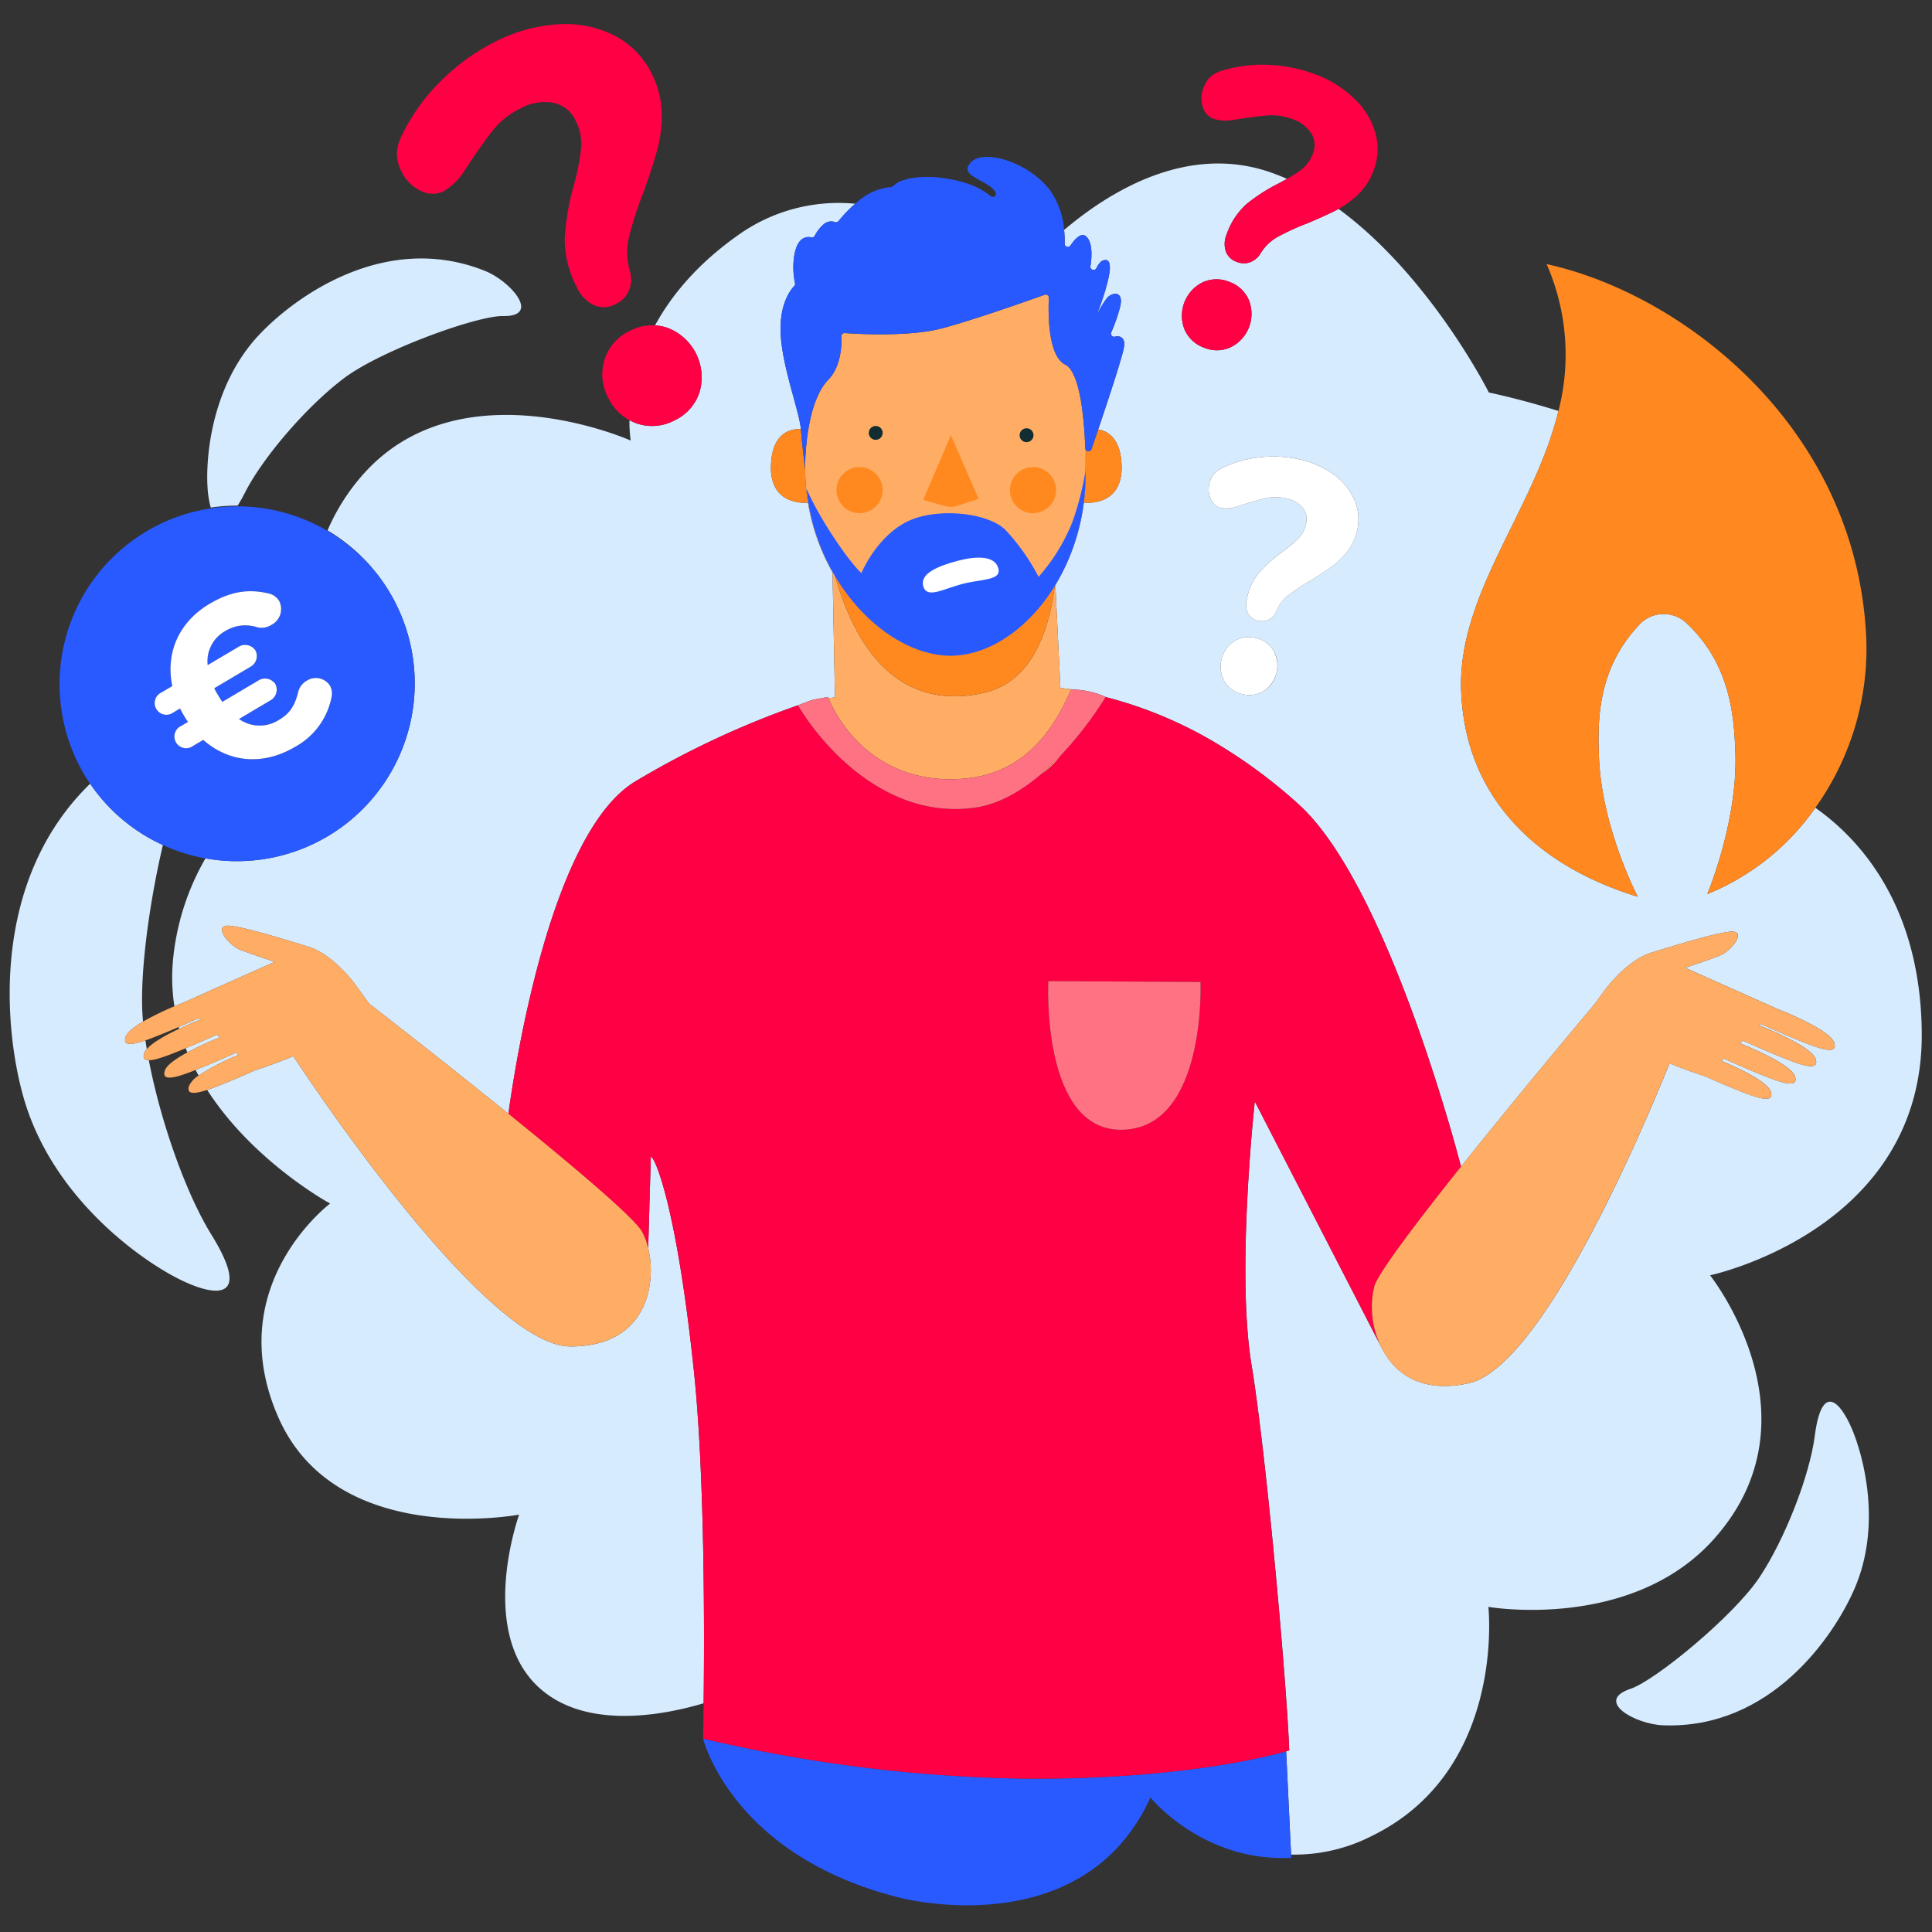
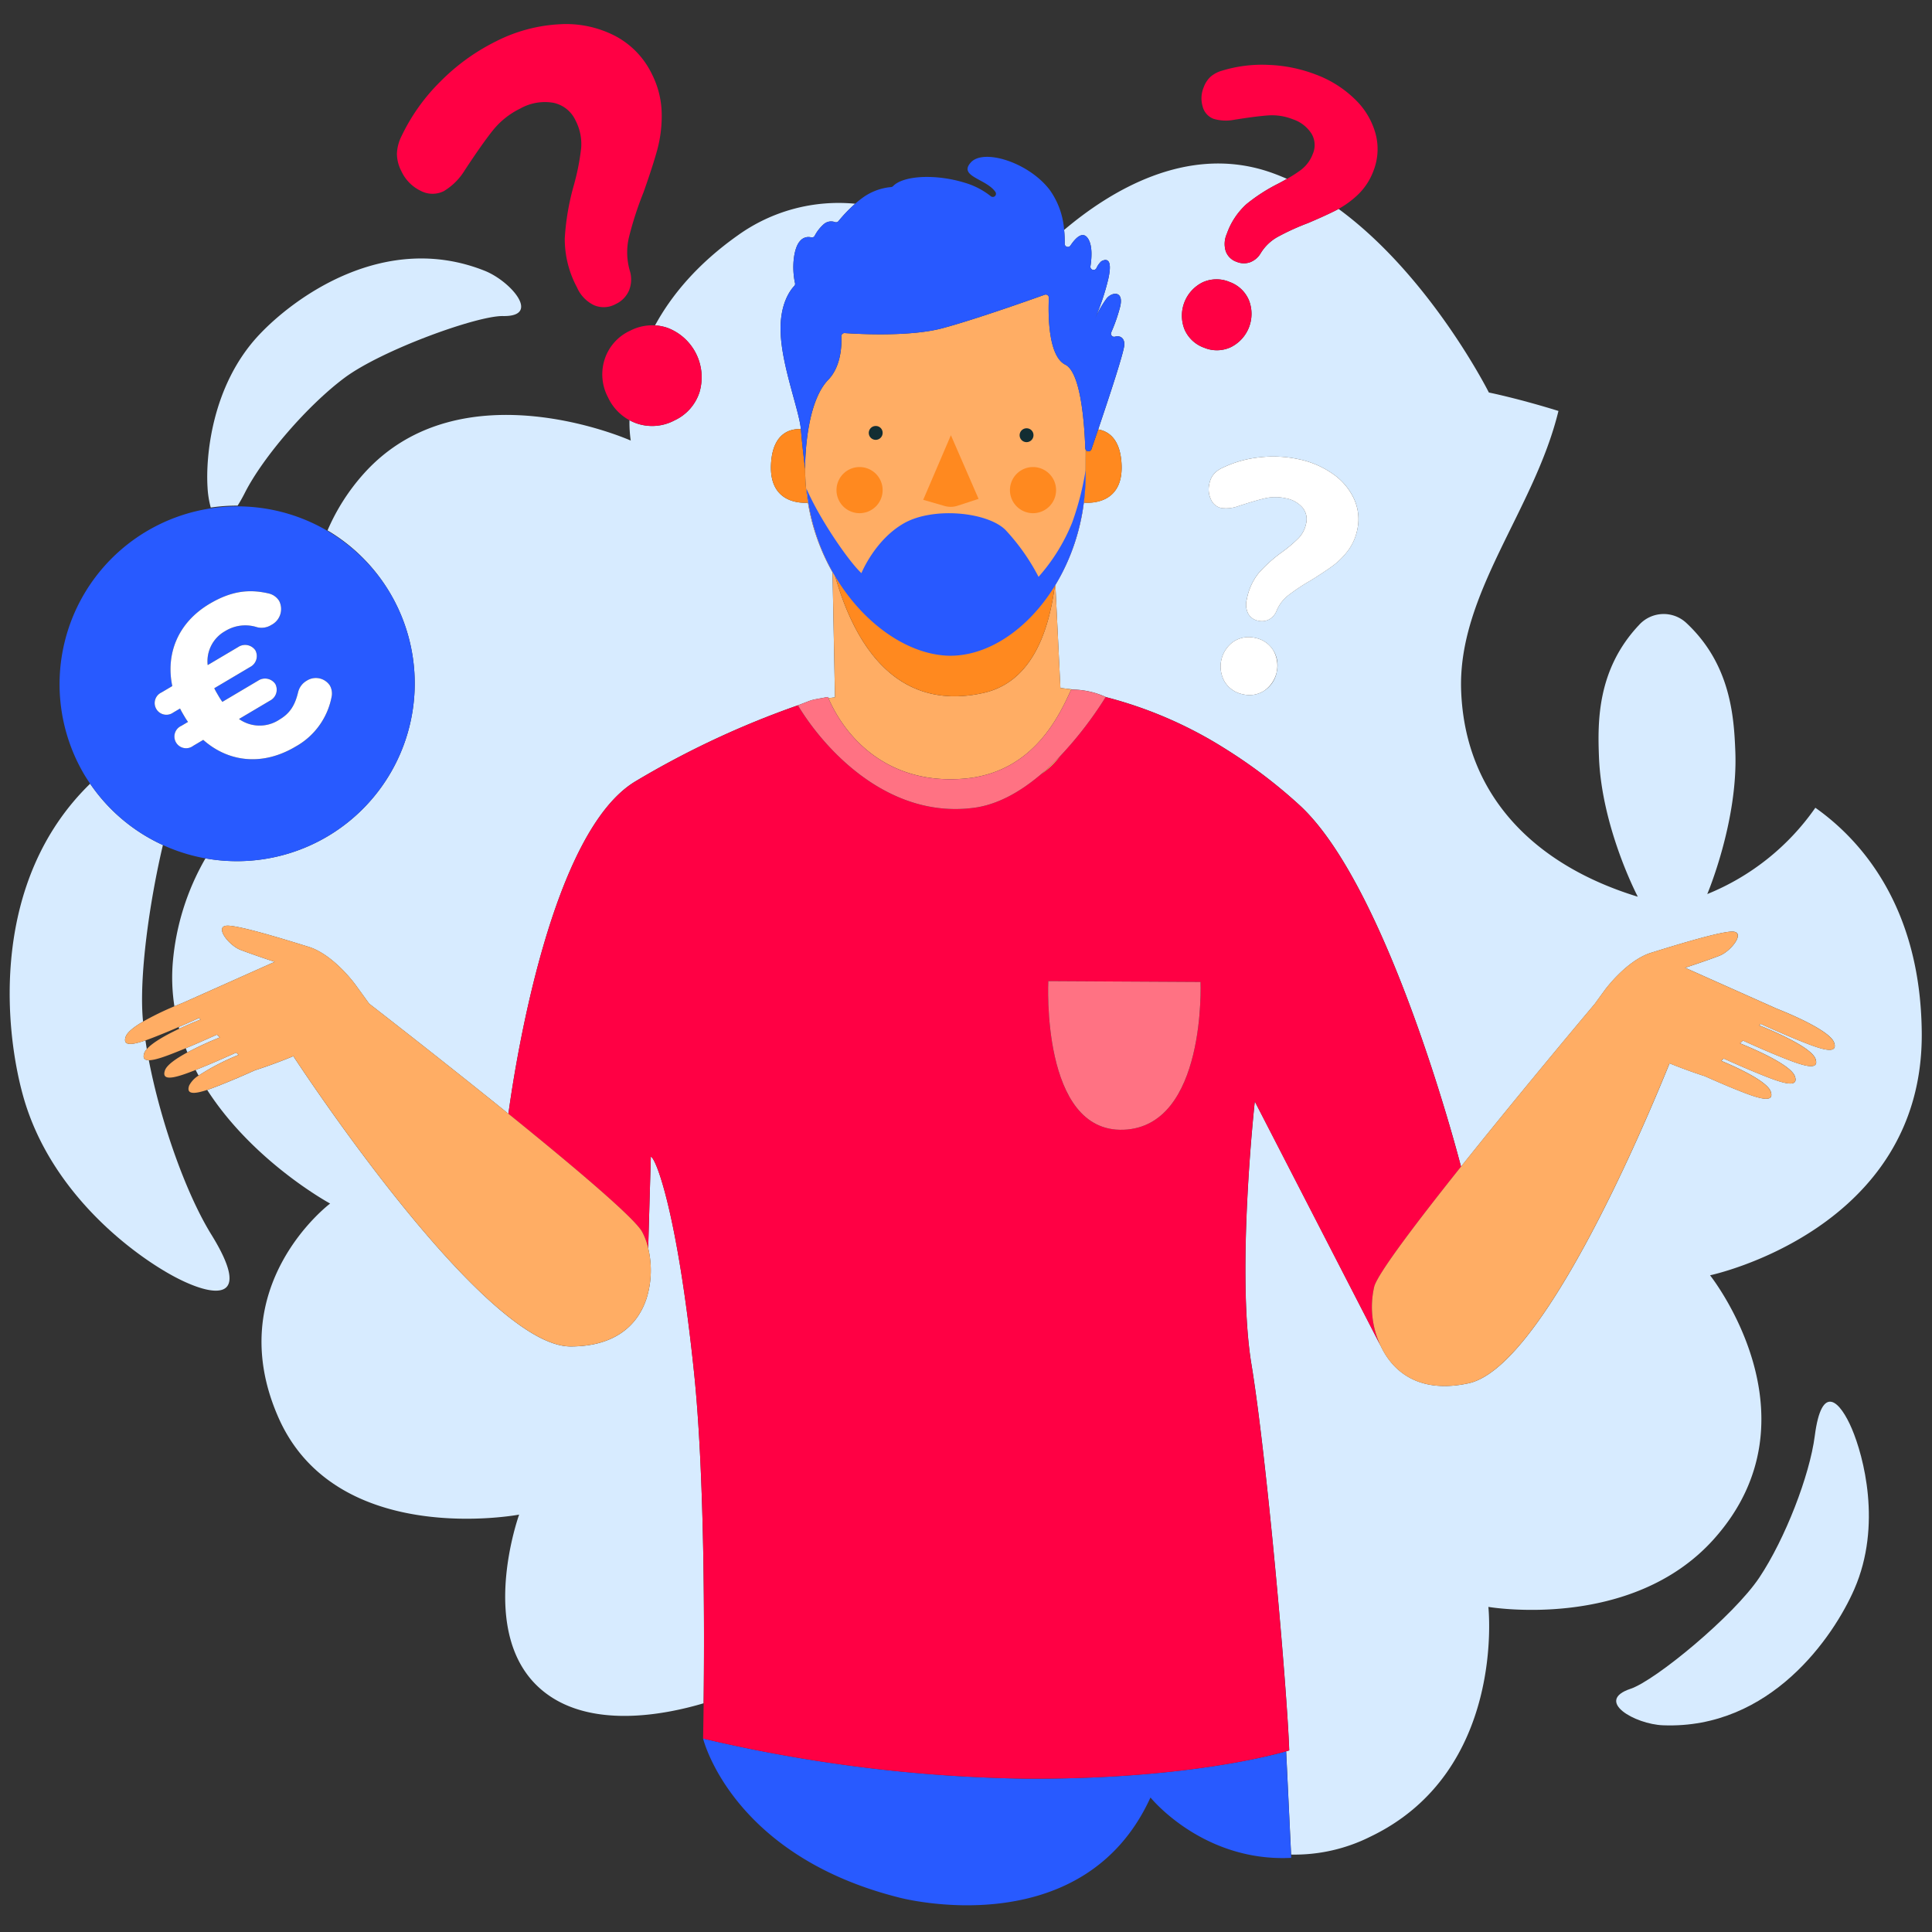
<svg xmlns="http://www.w3.org/2000/svg" id="Calque_1" data-name="Calque 1" viewBox="0 0 400 400">
  <rect x="0" y="0" width="400" height="400" fill="#333333" stroke="none" />
  <defs>
    <style>.cls-1{fill:none;}.cls-2{fill:#d7ebff;}.cls-3{fill:#ff8920;}.cls-4{fill:#f04;}.cls-5{fill:#fff;}.cls-6{fill:#285aff;}.cls-7{fill:#ffad64;}.cls-8{fill:#ff891f;}.cls-9{fill:#2859ff;}.cls-10{fill:#ff7283;}.cls-11{fill:#122d32;}</style>
  </defs>
  <title>tvrg-gaz-quoi-faire</title>
  <path class="cls-1" d="M35.775,199.275a51.767,51.767,0,0,1,6.767-21.564,37,37,0,0,1-8.815-2.754c-2.8,11.87-4.985,27.435-4.126,36.385.005.054.014.111.019.164a59.11,59.11,0,0,1,6.49-3.166A38.629,38.629,0,0,1,35.775,199.275Z" />
  <path class="cls-1" d="M37.1,212.993c-.033-.119-.062-.241-.094-.361-1.114.482-2.306.987-3.466,1.457s-2.337.94-3.423,1.315c.089.594.177,1.187.279,1.794C31.61,215.79,34.522,214.208,37.1,212.993Z" />
  <path class="cls-2" d="M44.9,214.209c-1.339.609-3.884,1.751-6.443,2.814.112.287.215.579.332.863a70.077,70.077,0,0,1,6.723-3.106Z" />
  <path class="cls-2" d="M354.861,318.627c22.548-25.237-.813-54.59-.813-54.59s44.191-9.326,43.83-50.232c-.235-26.568-13.063-40.24-22.03-46.568a50.237,50.237,0,0,1-22.377,17.869s6.364-15,5.811-29.458c-.276-7.228-.958-18.061-10.09-26.621a6.87,6.87,0,0,0-9.855.377c-8.714,9.243-8.566,20.1-8.289,27.325.564,14.735,8.042,28.928,8.042,28.928-21.05-6.434-35.732-20.629-36.573-42.592-.77-20.109,15.147-37.422,20.145-57.98-8.4-2.609-14.408-3.82-14.408-3.82S296.175,57.2,277.131,43.253c-.124.068-.245.144-.37.208q-2.274,1.165-5.975,2.732a49.9,49.9,0,0,0-6.3,2.877,9.568,9.568,0,0,0-3.51,3.416,4.306,4.306,0,0,1-2.211,1.827,3.889,3.889,0,0,1-2.735-.106,3.6,3.6,0,0,1-2.268-2.246A5.127,5.127,0,0,1,254,48.415a14.939,14.939,0,0,1,4.073-6.155A36.156,36.156,0,0,1,264.682,38c.643-.338,1.221-.659,1.768-.971-1.3-.568-2.618-1.094-3.963-1.535-16.877-5.528-32.617,4.023-42.174,12.117a24.4,24.4,0,0,1,.117,2.849.655.655,0,0,0,1.2.375c1.107-1.651,2.622-3.161,3.706-1.318.787,1.338.747,3.521.428,5.624a.657.657,0,0,0,1.225.41,4.445,4.445,0,0,1,1.022-1.45c.859-.478,2.483-.86,1.432,3.725A48.289,48.289,0,0,1,226.69,66a23.235,23.235,0,0,1,2.466-4.263c1.146-1.337,3.725-1.624,2.675,2.1a34.977,34.977,0,0,1-1.757,4.98.651.651,0,0,0,.773.886c1.063-.3,2,.283,1.939,1.679-.059,1.473-3.1,10.685-5.417,17.529,2,.336,4.611,1.833,4.843,7.3.357,8.382-6.86,7.94-7.82,7.844a43.467,43.467,0,0,1-5.886,17.029l1.039,21.341c.255.037.51.065.765.1.681.087,1.424.174,2.108.25a17.132,17.132,0,0,1,6.5,1.516l-.01.015a86.688,86.688,0,0,1,24.677,10.654A105.5,105.5,0,0,1,269.277,166.9c18.588,17.425,33.214,74.647,33.214,74.647v0c10.883-13.647,23.444-28.659,27.7-33.719l2-2.754s4.5-6.243,9.727-7.84c2.549-.779,13.357-4.215,16.551-4.358s0,4.037-2.468,5-7.114,2.487-7.114,2.487l19.019,8.49s10.852,4.174,11.832,7.005-3.484,1.089-7.513-.544c-2.988-1.211-6.206-2.658-7.674-3.327l-.328.306c1.322.519,10.757,4.308,11.668,6.941.98,2.831-3.484,1.089-7.513-.544-2.9-1.174-5.991-2.562-7.517-3.256l-.612.571c2.082.834,10.51,4.342,11.368,6.822.98,2.831-3.484,1.089-7.513-.545-2.729-1.106-5.624-2.4-7.23-3.125l-.5.47c3.05,1.28,9.493,4.2,10.238,6.357.98,2.831-3.484,1.089-7.513-.544-2.184-.885-4.472-1.889-6.131-2.631h0s-3.287-1.027-7.3-2.658c-6.223,15.355-26.647,63.017-41.634,66.246-9.971,2.148-15.516-2.184-18.116-7.638l0,0-26.118-50.72s-3.824,34.623-.75,54.1c3.22,19.329,7.438,67.515,7.877,80.255,0,0-.222.07-.637.189l1.025,21.388a35.031,35.031,0,0,0,16.425-3.719c28.143-13.5,24.41-47.562,24.41-47.562S337.741,337.8,354.861,318.627ZM245.234,68.177a7.7,7.7,0,0,1,3.776-9.729,6.938,6.938,0,0,1,5.577-.065,6.836,6.836,0,0,1,3.994,3.78,7.7,7.7,0,0,1-3.776,9.729,6.83,6.83,0,0,1-5.5.1A6.932,6.932,0,0,1,245.234,68.177Zm19.092,70.968a5.853,5.853,0,0,1-2.533,3.822,5.591,5.591,0,0,1-4.433.781,5.674,5.674,0,0,1-3.78-2.559,6.306,6.306,0,0,1,1.808-8.349,5.679,5.679,0,0,1,4.5-.766,5.6,5.6,0,0,1,3.712,2.545A5.859,5.859,0,0,1,264.326,139.145ZM281,109.714a10.786,10.786,0,0,1-1.976,4.369,15.553,15.553,0,0,1-3.121,3.09q-1.689,1.233-4.481,2.973a40.853,40.853,0,0,0-4.729,3.133,7.832,7.832,0,0,0-2.4,3.211,3.525,3.525,0,0,1-1.553,1.76,3.183,3.183,0,0,1-2.225.265,2.949,2.949,0,0,1-2.121-1.525,4.2,4.2,0,0,1-.26-2.9,12.227,12.227,0,0,1,2.505-5.5,29.6,29.6,0,0,1,4.8-4.29,28.092,28.092,0,0,0,3.438-2.915,6.078,6.078,0,0,0,1.532-2.972,3.764,3.764,0,0,0-.737-3.322,5.977,5.977,0,0,0-3.525-1.936,9.548,9.548,0,0,0-4.23.008q-2.058.478-5.577,1.635a7.353,7.353,0,0,1-3.493.381,3.03,3.03,0,0,1-2.138-1.778,4.855,4.855,0,0,1-.33-3.234,4.543,4.543,0,0,1,.889-1.975,5.122,5.122,0,0,1,1.737-1.294,23.151,23.151,0,0,1,7.691-2.208,24.827,24.827,0,0,1,8.126.374,18.879,18.879,0,0,1,7.245,3.132,12.765,12.765,0,0,1,4.338,5.238A10.092,10.092,0,0,1,281,109.714Z" />
  <path class="cls-2" d="M41.54,211.069l-.328-.306c-.9.409-2.454,1.11-4.208,1.87.032.12.061.241.094.361C39.168,212.017,41.01,211.277,41.54,211.069Z" />
  <path class="cls-2" d="M224.835,93.172a.6.6,0,0,1-.054-.081q0,.623-.005,1.246Z" />
  <path class="cls-2" d="M143.7,284.2c-3.467-33.37-7.926-44.46-8.951-44.729l-.547,18.964a19.666,19.666,0,0,1-.3,10.268v.024l-.005-.006c-1.715,5.38-6.274,10.051-15.756,10.051-17.862,0-55.637-57.4-57.407-60.1-4.294,1.78-7.936,2.921-7.936,2.921h0c-1.659.742-3.948,1.746-6.131,2.631-1.275.517-2.593,1.044-3.77,1.434,9.635,14.98,25.455,23.524,25.455,23.524s-22.725,17.055-10.7,44.315,49.831,20.086,49.831,20.086-8.9,24.628,4.543,36.19c9.818,8.447,25.765,5.222,33.652,2.87C145.853,338.243,145.937,305.75,143.7,284.2Z" />
  <path class="cls-2" d="M80.723,122.731a36.8,36.8,0,0,1-38.181,54.98,51.767,51.767,0,0,0-6.767,21.564,38.629,38.629,0,0,0,.334,9.066c1.053-.445,1.748-.712,1.748-.712l19.019-8.49s-4.646-1.528-7.114-2.487-5.662-5.139-2.468-5,14,3.579,16.551,4.358c5.227,1.6,9.727,7.84,9.727,7.84l2.856,3.94c4.909,3.81,17.042,13.272,28.831,22.8,1.613-11.728,9.047-58.464,26.291-68.816a184.154,184.154,0,0,1,33.644-15.744h0c3.617-1.369,2.087-.955,6.21-1.731.035.083.074.166.109.249l.186-.018,1.173-.161-.509-25.9a43.429,43.429,0,0,1-5.088-14.39c-1.429.1-7.991.146-7.651-7.858.291-6.841,4.295-7.47,6.186-7.383-.316-3.776-3.993-13.184-4.18-20.028-.239-5.9,2.047-8.8,2.812-9.6a.646.646,0,0,0,.161-.591c-.742-3.367-.253-7.335,1.038-8.719a2.251,2.251,0,0,1,2.3-.757.645.645,0,0,0,.729-.318,8.323,8.323,0,0,1,1.941-2.458,2.308,2.308,0,0,1,2.265-.38.647.647,0,0,0,.72-.205,30.08,30.08,0,0,1,3.464-3.6,35.777,35.777,0,0,0-24.211,6.479c-8.558,6.041-13.9,12.593-17.23,18.707a9.879,9.879,0,0,1,2.642.536,10.937,10.937,0,0,1,6.569,13.279,9.7,9.7,0,0,1-5.169,5.849,9.84,9.84,0,0,1-7.894.613A10.262,10.262,0,0,1,130.329,87a24.936,24.936,0,0,0,.263,4.216S95.547,75.545,75.336,98.044a42.975,42.975,0,0,0-7.524,11.773A36.627,36.627,0,0,1,80.723,122.731Z" />
  <path class="cls-2" d="M48.889,217.933c-1.606.728-4.5,2.019-7.23,3.125-.383.155-.77.311-1.156.464.2.39.4.781.614,1.163a48.1,48.1,0,0,1,8.276-4.282Z" />
  <path class="cls-2" d="M29.872,218.009a2.675,2.675,0,0,1,.522-.81c-.1-.607-.191-1.2-.279-1.794-2.711.937-4.79,1.251-4.09-.771.332-.96,1.8-2.074,3.595-3.127-.005-.054-.014-.111-.019-.164-.859-8.95,1.322-24.515,4.126-36.385a36.585,36.585,0,0,1-15.065-12.7C-1.976,182.354.854,212.793,4.781,226.886c5.716,20.524,23.484,33.3,31.482,37.519s16.267,5.384,7.492-8.8c-5.26-8.51-10.478-23.3-12.944-36.1C29.923,219.5,29.5,219.092,29.872,218.009Z" />
-   <path class="cls-3" d="M302.517,143.064c.84,21.964,15.523,36.159,36.573,42.592,0,0-7.477-14.192-8.042-28.928-.276-7.228-.425-18.082,8.289-27.325a6.87,6.87,0,0,1,9.855-.377c9.132,8.56,9.814,19.393,10.09,26.621.553,14.458-5.811,29.458-5.811,29.458a50.237,50.237,0,0,0,22.377-17.869,56.713,56.713,0,0,0,10.561-34.623c-1.681-43.928-37.957-71.775-66.2-77.933a46.552,46.552,0,0,1,2.453,30.4C317.664,105.642,301.748,122.955,302.517,143.064Z" />
  <path class="cls-4" d="M87.047,39.483a5.255,5.255,0,0,0,4.821.1,12.754,12.754,0,0,0,4.327-4.291q3.523-5.371,5.8-8.243a16.56,16.56,0,0,1,5.729-4.581,10.366,10.366,0,0,1,6.873-1.183,6.527,6.527,0,0,1,4.59,3.71,10.542,10.542,0,0,1,1.133,5.688,48.722,48.722,0,0,1-1.514,7.67,51.329,51.329,0,0,0-1.878,11.007,21.206,21.206,0,0,0,2.542,10.164,7.278,7.278,0,0,0,3.485,3.651,5.114,5.114,0,0,0,4.525-.223,5.521,5.521,0,0,0,2.732-2.763,6.112,6.112,0,0,0,.206-4.065,13.583,13.583,0,0,1-.213-6.95,70.842,70.842,0,0,1,3.03-9.36q1.907-5.378,2.866-8.875a26.978,26.978,0,0,0,.894-7.564,18.706,18.706,0,0,0-2.039-8.062,17.5,17.5,0,0,0-7.588-7.87,22.139,22.139,0,0,0-11.544-2.419A32.741,32.741,0,0,0,102.611,8.6a43.056,43.056,0,0,0-11.427,8.273,40.151,40.151,0,0,0-8.048,11.3,8.882,8.882,0,0,0-.958,3.632,7.879,7.879,0,0,0,.927,3.639A8.419,8.419,0,0,0,87.047,39.483Z" />
  <path class="cls-4" d="M139.659,87.028a9.7,9.7,0,0,0,5.169-5.849A10.937,10.937,0,0,0,138.259,67.9a9.879,9.879,0,0,0-2.642-.536,10.009,10.009,0,0,0-5.144,1.1,9.849,9.849,0,0,0-5.277,5.9,10.161,10.161,0,0,0,.694,7.921,10.28,10.28,0,0,0,5.875,5.358A9.84,9.84,0,0,0,139.659,87.028Z" />
  <path class="cls-4" d="M254.8,71.891a7.7,7.7,0,0,0,3.776-9.729,6.836,6.836,0,0,0-3.994-3.78,6.938,6.938,0,0,0-5.577.065,7.7,7.7,0,0,0-3.776,9.729,6.932,6.932,0,0,0,4.073,3.811A6.83,6.83,0,0,0,254.8,71.891Z" />
  <path class="cls-4" d="M258.069,42.259A14.939,14.939,0,0,0,254,48.415a5.127,5.127,0,0,0-.239,3.548,3.6,3.6,0,0,0,2.268,2.246,3.889,3.889,0,0,0,2.735.106,4.306,4.306,0,0,0,2.211-1.827,9.568,9.568,0,0,1,3.51-3.416,49.9,49.9,0,0,1,6.3-2.877q3.7-1.567,5.975-2.732c.125-.064.246-.141.37-.208a19.21,19.21,0,0,0,3.986-2.925,13.178,13.178,0,0,0,3.22-4.894,12.33,12.33,0,0,0,.48-7.686,15.6,15.6,0,0,0-4.234-7.149,23.065,23.065,0,0,0-8.144-5.163,30.332,30.332,0,0,0-9.734-2,28.286,28.286,0,0,0-9.7,1.195,6.257,6.257,0,0,0-2.343,1.229,5.55,5.55,0,0,0-1.45,2.213,5.931,5.931,0,0,0-.22,3.965,3.7,3.7,0,0,0,2.24,2.553,8.984,8.984,0,0,0,4.288.208q4.467-.724,7.042-.907a11.666,11.666,0,0,1,5.106.8,7.3,7.3,0,0,1,3.884,3.009,4.6,4.6,0,0,1,.255,4.149,7.426,7.426,0,0,1-2.417,3.294,27.217,27.217,0,0,1-2.938,1.89c-.547.313-1.125.634-1.768.971A36.156,36.156,0,0,0,258.069,42.259Z" />
  <path class="cls-5" d="M276.069,98.2a18.879,18.879,0,0,0-7.245-3.132,24.827,24.827,0,0,0-8.126-.374,23.151,23.151,0,0,0-7.691,2.208,5.122,5.122,0,0,0-1.737,1.294,4.543,4.543,0,0,0-.889,1.975,4.855,4.855,0,0,0,.33,3.234,3.03,3.03,0,0,0,2.138,1.778,7.353,7.353,0,0,0,3.493-.381q3.519-1.157,5.577-1.635a9.548,9.548,0,0,1,4.23-.008,5.977,5.977,0,0,1,3.525,1.936,3.764,3.764,0,0,1,.737,3.322,6.078,6.078,0,0,1-1.532,2.972,28.092,28.092,0,0,1-3.438,2.915,29.6,29.6,0,0,0-4.8,4.29,12.227,12.227,0,0,0-2.505,5.5,4.2,4.2,0,0,0,.26,2.9,2.949,2.949,0,0,0,2.121,1.525,3.183,3.183,0,0,0,2.225-.265,3.525,3.525,0,0,0,1.553-1.76,7.832,7.832,0,0,1,2.4-3.211,40.853,40.853,0,0,1,4.729-3.133q2.792-1.74,4.481-2.973a15.553,15.553,0,0,0,3.121-3.09A10.786,10.786,0,0,0,281,109.714a10.092,10.092,0,0,0-.6-6.275A12.765,12.765,0,0,0,276.069,98.2Z" />
  <path class="cls-5" d="M259.888,132.073a5.679,5.679,0,0,0-4.5.766,6.306,6.306,0,0,0-1.808,8.349,5.674,5.674,0,0,0,3.78,2.559,5.591,5.591,0,0,0,4.433-.781,6.306,6.306,0,0,0,1.808-8.349A5.6,5.6,0,0,0,259.888,132.073Z" />
  <path class="cls-2" d="M375.732,297.275c-1.057,8.217-6.163,21.373-11.47,29.325s-21.525,21.321-26.659,23.04c-7.548,2.522.89,7.345,6.721,7.564,22.276.849,35.335-18.406,39.6-28.2,5.767-13.24,1.88-27.557-.509-33.177S377.183,286.071,375.732,297.275Z" />
  <path class="cls-2" d="M50.695,102.035c3.744-7.39,12.957-18.08,20.618-23.8s27.416-12.893,32.83-12.8c7.956.147,1.618-7.22-3.8-9.376C79.629,47.81,60.882,61.589,53.582,69.392,43.719,79.94,42.593,94.734,42.965,100.829a19.69,19.69,0,0,0,.67,4.256,36.675,36.675,0,0,1,5.561-.4C49.666,103.952,50.164,103.08,50.695,102.035Z" />
  <path class="cls-6" d="M33.726,174.957a36.811,36.811,0,0,0,47-52.226,36.814,36.814,0,0,0-63.348,37.523c.408.689.842,1.353,1.287,2.006A36.585,36.585,0,0,0,33.726,174.957Zm-.271-31.6,2.222-1.316c-1.361-6.5,1.013-13.058,7.773-17.062,4.726-2.8,8.455-2.973,12.156-2.115a3.464,3.464,0,0,1,2.2,1.557,3.694,3.694,0,0,1-1.6,4.952,3.812,3.812,0,0,1-2.968.487,7.926,7.926,0,0,0-6.612.8A7.148,7.148,0,0,0,43,137.7l6.333-3.752a2.574,2.574,0,0,1,3.543.7,2.539,2.539,0,0,1-1.09,3.442l-7.421,4.4c.232.5.538,1.016.816,1.486a14.2,14.2,0,0,0,.856,1.336l7.421-4.4a2.575,2.575,0,0,1,3.543.7,2.539,2.539,0,0,1-1.09,3.443l-6.428,3.808a7.387,7.387,0,0,0,8.374.124c2.269-1.344,3.233-3.059,3.864-5.657a3.751,3.751,0,0,1,1.778-2.388,3.487,3.487,0,0,1,4.791.975,3.387,3.387,0,0,1,.4,2.18,15.005,15.005,0,0,1-7.515,10.49c-6.948,4.116-13.979,3.131-19.093-1.4L40,154.416a2.421,2.421,0,1,1-2.452-4.14l1.371-.812a13.389,13.389,0,0,1-.8-1.242c-.279-.471-.613-1.036-.845-1.534l-1.371.812a2.421,2.421,0,1,1-2.453-4.141Z" />
  <path class="cls-5" d="M35.909,147.5l1.371-.812c.232.5.566,1.063.845,1.534a13.389,13.389,0,0,0,.8,1.242l-1.371.812A2.421,2.421,0,1,0,40,154.416l2.08-1.232c5.113,4.535,12.144,5.519,19.093,1.4a15.005,15.005,0,0,0,7.515-10.49,3.387,3.387,0,0,0-.4-2.18,3.487,3.487,0,0,0-4.791-.975,3.751,3.751,0,0,0-1.778,2.388c-.632,2.6-1.6,4.313-3.864,5.657a7.387,7.387,0,0,1-8.374-.124l6.428-3.808A2.539,2.539,0,0,0,57,141.614a2.575,2.575,0,0,0-3.543-.7l-7.421,4.4a14.2,14.2,0,0,1-.856-1.336c-.279-.47-.585-.988-.816-1.486l7.421-4.4a2.539,2.539,0,0,0,1.09-3.442,2.574,2.574,0,0,0-3.543-.7L43,137.7a7.148,7.148,0,0,1,3.621-7.039,7.926,7.926,0,0,1,6.612-.8,3.812,3.812,0,0,0,2.968-.487,3.694,3.694,0,0,0,1.6-4.952,3.464,3.464,0,0,0-2.2-1.557c-3.7-.858-7.429-.685-12.156,2.115-6.76,4-9.134,10.559-7.773,17.062l-2.222,1.316a2.421,2.421,0,1,0,2.453,4.141Z" />
  <path class="cls-6" d="M211.756,368.248a310.21,310.21,0,0,1-66.189-8.3h0s5.856,24.211,40.648,32.933c0,0,37.919,10.118,51.978-20.732,0,0,10.8,13.406,29.136,12.5l-.032-.664-1.025-21.388C262.7,363.613,243.88,368.51,211.756,368.248Z" />
  <path class="cls-4" d="M133.9,268.724V268.7l-.006.018Z" />
  <path class="cls-4" d="M220.309,142.539c-.254-.039-.51-.067-.765-.1h0Q219.906,142.487,220.309,142.539Z" />
  <polygon class="cls-4" points="171.7 144.534 171.514 144.552 171.517 144.56 171.7 144.534" />
  <path class="cls-4" d="M211.756,368.248c32.124.262,50.942-4.635,54.516-5.658.416-.119.637-.189.637-.189-.439-12.74-4.657-60.926-7.877-80.255-3.074-19.475.75-54.1.75-54.1l26.118,50.72,0,0a18.812,18.812,0,0,1-1.356-12.427c.843-2.818,8.8-13.319,17.942-24.782v0s-14.625-57.223-33.214-74.647a105.5,105.5,0,0,0-15.689-11.929,86.688,86.688,0,0,0-24.677-10.654,78.128,78.128,0,0,1-9.4,12.208,15.774,15.774,0,0,1-3.987,3.78c-4.2,3.569-9.008,6.363-14.114,6.963-17.563,2.2-30.651-12.013-36.213-21.238a184.154,184.154,0,0,0-33.644,15.744c-17.244,10.352-24.678,57.087-26.291,68.816,13.255,10.714,26.073,21.513,27.693,24.459a13.876,13.876,0,0,1,1.249,3.379l.547-18.964c1.025.268,5.484,11.358,8.951,44.729,2.239,21.554,2.155,54.047,1.985,68.44-.054,4.561-.116,7.309-.116,7.309h0A310.21,310.21,0,0,0,211.756,368.248Zm5.284-165.121,31.516.178s1.246,29.935-15.931,30.592S217.04,203.126,217.04,203.126Z" />
  <path class="cls-7" d="M215.521,160.309a15.774,15.774,0,0,0,3.987-3.78A53.31,53.31,0,0,1,215.521,160.309Z" />
  <path class="cls-8" d="M224.835,93.172l-.059,1.164c-.006,1.3-.013,2.6-.013,3.889a45.937,45.937,0,0,1-.371,5.838c.96.1,8.177.538,7.82-7.844-.233-5.471-2.841-6.967-4.843-7.3-.512,1.509-.989,2.905-1.391,4.076A.654.654,0,0,1,224.835,93.172Z" />
  <path class="cls-8" d="M166.693,97.078c0-.02-.574-4.495-.859-8.021,0-.066-.017-.149-.022-.219-1.891-.088-5.895.542-6.186,7.383-.34,8,6.222,7.961,7.651,7.858a42.956,42.956,0,0,1-.583-7Z" />
  <path class="cls-8" d="M166.693,97.064c0-.234,0-.469,0-.7C166.691,96.773,166.692,97.02,166.693,97.064Z" />
  <path class="cls-7" d="M224.776,94.337q0-.622.005-1.246a.653.653,0,0,1-.08-.288c-.2-5.6-.988-15.732-4.141-17.308-3.646-1.823-3.543-10.816-3.4-13.823a.651.651,0,0,0-.871-.647c-3.285,1.176-14.5,5.145-21.133,6.924-6.711,1.8-17.351,1.216-20.257,1.012a.653.653,0,0,0-.7.683c.08,1.752-.014,6.21-2.73,9-4.276,4.441-4.728,14.894-4.771,17.715,0,.234,0,.469,0,.7v.016a42.956,42.956,0,0,0,.583,7,43.429,43.429,0,0,0,5.088,14.39l.509,25.9-1.173.161-.183.025c3.587,8.3,12.529,18.2,28.61,16.609,13.9-1.464,19.16-12.975,21.647-18.393.218,0,.431.006.642.014-.684-.076-1.427-.163-2.108-.25q-.4-.052-.764-.1h0l-1.039-21.341a43.467,43.467,0,0,0,5.886-17.029,45.937,45.937,0,0,0,.371-5.838C224.763,96.938,224.77,95.639,224.776,94.337ZM203.67,143.452c-14.861,3.359-27.216-4.957-32.469-31.222,0,0,5.731,16.714,26.265,18.147s21.49-15.282,21.49-15.282C218.336,126.452,215.558,140.765,203.67,143.452Z" />
  <path class="cls-8" d="M197.466,130.377C176.931,128.944,171.2,112.23,171.2,112.23c5.253,26.265,17.608,34.581,32.469,31.222,11.889-2.687,14.667-17,15.286-28.357C218.956,115.1,218,131.809,197.466,130.377Z" />
  <path class="cls-9" d="M173.593,45.78a.647.647,0,0,1-.72.205,2.308,2.308,0,0,0-2.265.38,8.323,8.323,0,0,0-1.941,2.458.645.645,0,0,1-.729.318,2.251,2.251,0,0,0-2.3.757c-1.292,1.384-1.78,5.351-1.038,8.719a.646.646,0,0,1-.161.591c-.765.8-3.051,3.706-2.812,9.6.187,6.844,3.864,16.252,4.18,20.028.006.07.019.153.022.219.286,3.526.857,8,.859,8.021v-.014c0-.044,0-.291,0-.7.043-2.821.5-13.274,4.771-17.715,2.716-2.791,2.81-7.249,2.73-9a.653.653,0,0,1,.7-.683c2.906.2,13.546.788,20.257-1.012,6.631-1.779,17.848-5.748,21.133-6.924a.651.651,0,0,1,.871.647c-.141,3.007-.244,12,3.4,13.823,3.153,1.576,3.945,11.711,4.141,17.308a.653.653,0,0,0,.08.288.6.6,0,0,0,.054.081.654.654,0,0,0,1.142-.18c.4-1.17.879-2.566,1.391-4.076,2.32-6.844,5.359-16.056,5.417-17.529.058-1.4-.876-1.977-1.939-1.679a.651.651,0,0,1-.773-.886,34.977,34.977,0,0,0,1.757-4.98c1.05-3.725-1.529-3.438-2.675-2.1A23.235,23.235,0,0,0,226.69,66a48.289,48.289,0,0,0,2.753-8.178c1.05-4.584-.573-4.2-1.432-3.725a4.445,4.445,0,0,0-1.022,1.45.657.657,0,0,1-1.225-.41c.319-2.1.359-4.285-.428-5.624-1.084-1.843-2.6-.333-3.706,1.318a.655.655,0,0,1-1.2-.375,24.4,24.4,0,0,0-.117-2.849,16.218,16.218,0,0,0-3-8.314c-4.393-5.731-13.754-8.6-16.333-5.635-2.579,2.865,3.152,3.343,5.062,6.017l.054.08a.656.656,0,0,1-.954.877,15.792,15.792,0,0,0-5.308-2.772c-6.292-1.943-12.853-1.466-14.906.65a.686.686,0,0,1-.443.221,11.769,11.769,0,0,0-5.854,2.185c-.554.4-1.079.826-1.574,1.257A30.08,30.08,0,0,0,173.593,45.78Z" />
  <path class="cls-10" d="M200.127,161.168c-16.081,1.594-25.024-8.313-28.61-16.609l0-.007c-.036-.083-.075-.167-.109-.249-4.123.776-2.593.362-6.21,1.731h0c5.563,9.225,18.65,23.435,36.213,21.238,5.106-.6,9.914-3.394,14.114-6.963a53.31,53.31,0,0,0,3.987-3.78,78.128,78.128,0,0,0,9.4-12.208l.01-.015a17.132,17.132,0,0,0-6.5-1.516c-.211-.008-.424-.014-.642-.014C219.287,148.194,214.032,159.7,200.127,161.168Z" />
  <path class="cls-7" d="M52.8,221.585h0s3.642-1.141,7.936-2.921c1.77,2.7,39.545,60.1,57.407,60.1,9.481,0,14.041-4.67,15.756-10.051l.006-.018a19.666,19.666,0,0,0,.3-10.268,13.876,13.876,0,0,0-1.249-3.379c-1.62-2.946-14.438-13.745-27.693-24.459-11.788-9.529-23.922-18.99-28.831-22.8l-2.856-3.94s-4.5-6.243-9.727-7.84c-2.549-.779-13.357-4.215-16.551-4.358s0,4.037,2.468,5,7.114,2.487,7.114,2.487l-19.019,8.49s-.7.268-1.748.712a59.11,59.11,0,0,0-6.49,3.166c-1.794,1.054-3.262,2.168-3.595,3.127-.7,2.021,1.38,1.708,4.09.771,1.086-.375,2.27-.848,3.423-1.315s2.352-.975,3.466-1.457c1.754-.759,3.31-1.46,4.208-1.87l.328.306c-.531.208-2.372.948-4.441,1.924-2.577,1.215-5.489,2.8-6.7,4.206a2.675,2.675,0,0,0-.522.81c-.375,1.083.051,1.493.94,1.5,1.435.011,4.086-1.036,6.573-2.044.356-.144.715-.292,1.074-.441,2.559-1.064,5.1-2.206,6.443-2.814l.612.571a70.077,70.077,0,0,0-6.723,3.106c-2.247,1.217-4.25,2.575-4.645,3.716-.887,2.562,2.684,1.378,6.357-.08.386-.153.773-.309,1.156-.464,2.729-1.106,5.624-2.4,7.23-3.125l.5.47a48.1,48.1,0,0,0-8.276,4.282,5.264,5.264,0,0,0-1.962,2.075c-.67,1.935,1.2,1.733,3.744.89,1.176-.39,2.494-.917,3.77-1.434C48.852,223.33,51.14,222.327,52.8,221.585Z" />
  <path class="cls-7" d="M285.9,278.763c2.6,5.454,8.145,9.786,18.116,7.638,14.987-3.229,35.411-50.891,41.634-66.246,4.014,1.631,7.3,2.658,7.3,2.658h0c1.659.742,3.948,1.746,6.131,2.631,4.029,1.633,8.493,3.375,7.513.544-.745-2.153-7.188-5.077-10.238-6.357l.5-.47c1.606.728,4.5,2.019,7.23,3.125,4.029,1.633,8.493,3.376,7.513.545-.858-2.48-9.287-5.988-11.368-6.822l.612-.571c1.526.694,4.621,2.081,7.517,3.256,4.029,1.633,8.493,3.375,7.513.544-.911-2.632-10.346-6.421-11.668-6.941l.328-.306c1.469.669,4.687,2.116,7.674,3.327,4.029,1.633,8.493,3.375,7.513.544s-11.832-7.005-11.832-7.005l-19.019-8.49s4.646-1.528,7.114-2.487,5.662-5.139,2.468-5-14,3.579-16.551,4.358c-5.227,1.6-9.727,7.84-9.727,7.84l-2,2.754c-4.252,5.06-16.813,20.072-27.7,33.719-9.141,11.463-17.1,21.964-17.942,24.782A18.812,18.812,0,0,0,285.9,278.763Z" />
  <path class="cls-10" d="M232.625,233.9c17.177-.657,15.931-30.592,15.931-30.592l-31.516-.178S215.448,234.553,232.625,233.9Z" />
  <path class="cls-8" d="M196.873,90.108l-5.731,13.371,4.3,1.242a4.57,4.57,0,0,0,2.77,0l4.393-1.433Z" />
  <path class="cls-11" d="M182.739,89.63a1.433,1.433,0,1,1-1.433-1.433,1.407,1.407,0,0,1,1.433,1.433" />
  <path class="cls-11" d="M213.97,90.108a1.433,1.433,0,1,1-1.433-1.433,1.407,1.407,0,0,1,1.433,1.433" />
  <path class="cls-8" d="M177.963,106.249a4.775,4.775,0,1,0-4.775-4.775,4.775,4.775,0,0,0,4.775,4.775" />
  <path class="cls-8" d="M213.874,106.249a4.775,4.775,0,1,0-4.775-4.775,4.776,4.776,0,0,0,4.775,4.775" />
  <path class="cls-9" d="M224.763,98.226v-.859a59.935,59.935,0,0,1-2.769,10.792,38.8,38.8,0,0,1-6.972,11.27,43.633,43.633,0,0,0-6.877-9.742c-3.82-3.725-14.995-4.776-21.012-1.337s-8.786,10.315-8.786,10.315c-2.579-2.388-8.6-11.079-11.366-17.478,1.815,19.293,16.332,34.192,29.417,34.575,13.848.286,28.366-16.332,28.366-37.535" />
-   <path class="cls-5" d="M206.694,117.663c-.717-2.675-4.591-2.577-8.558-1.514s-7.686,2.606-6.994,5.189c.717,2.675,4.011.653,7.977-.41,4.059-1.087,8.266-.682,7.574-3.265" />
</svg>